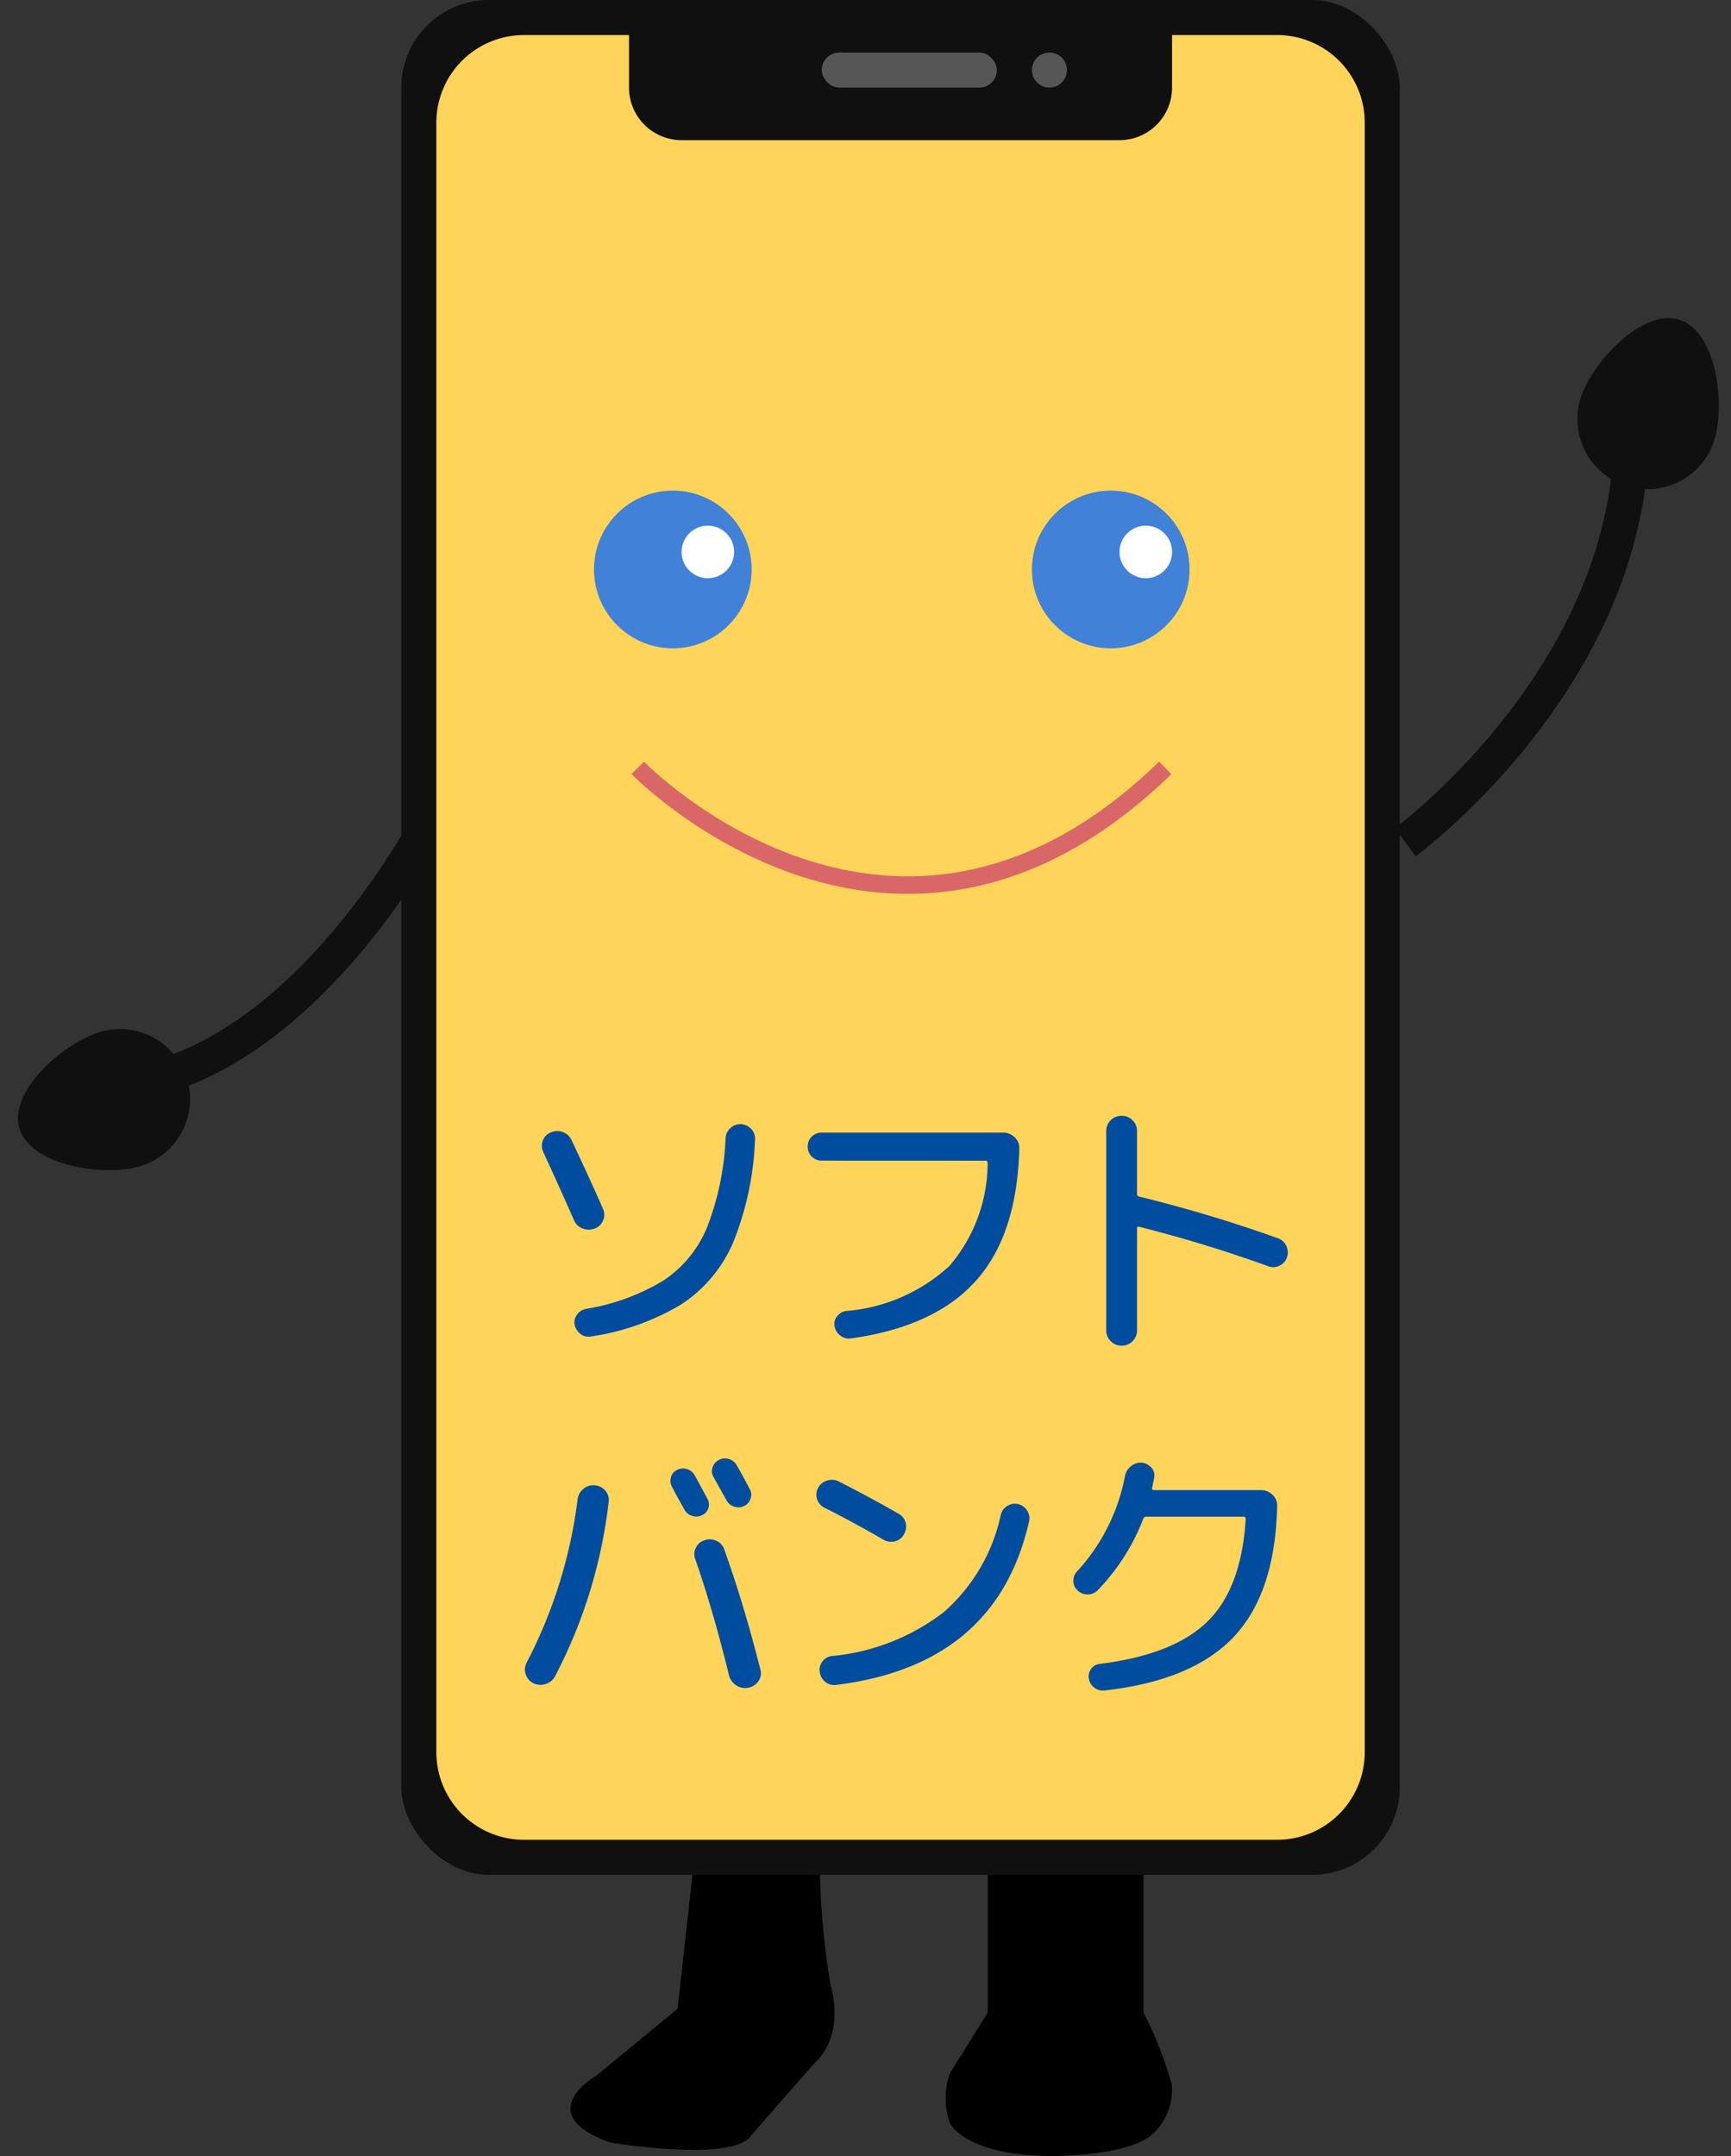
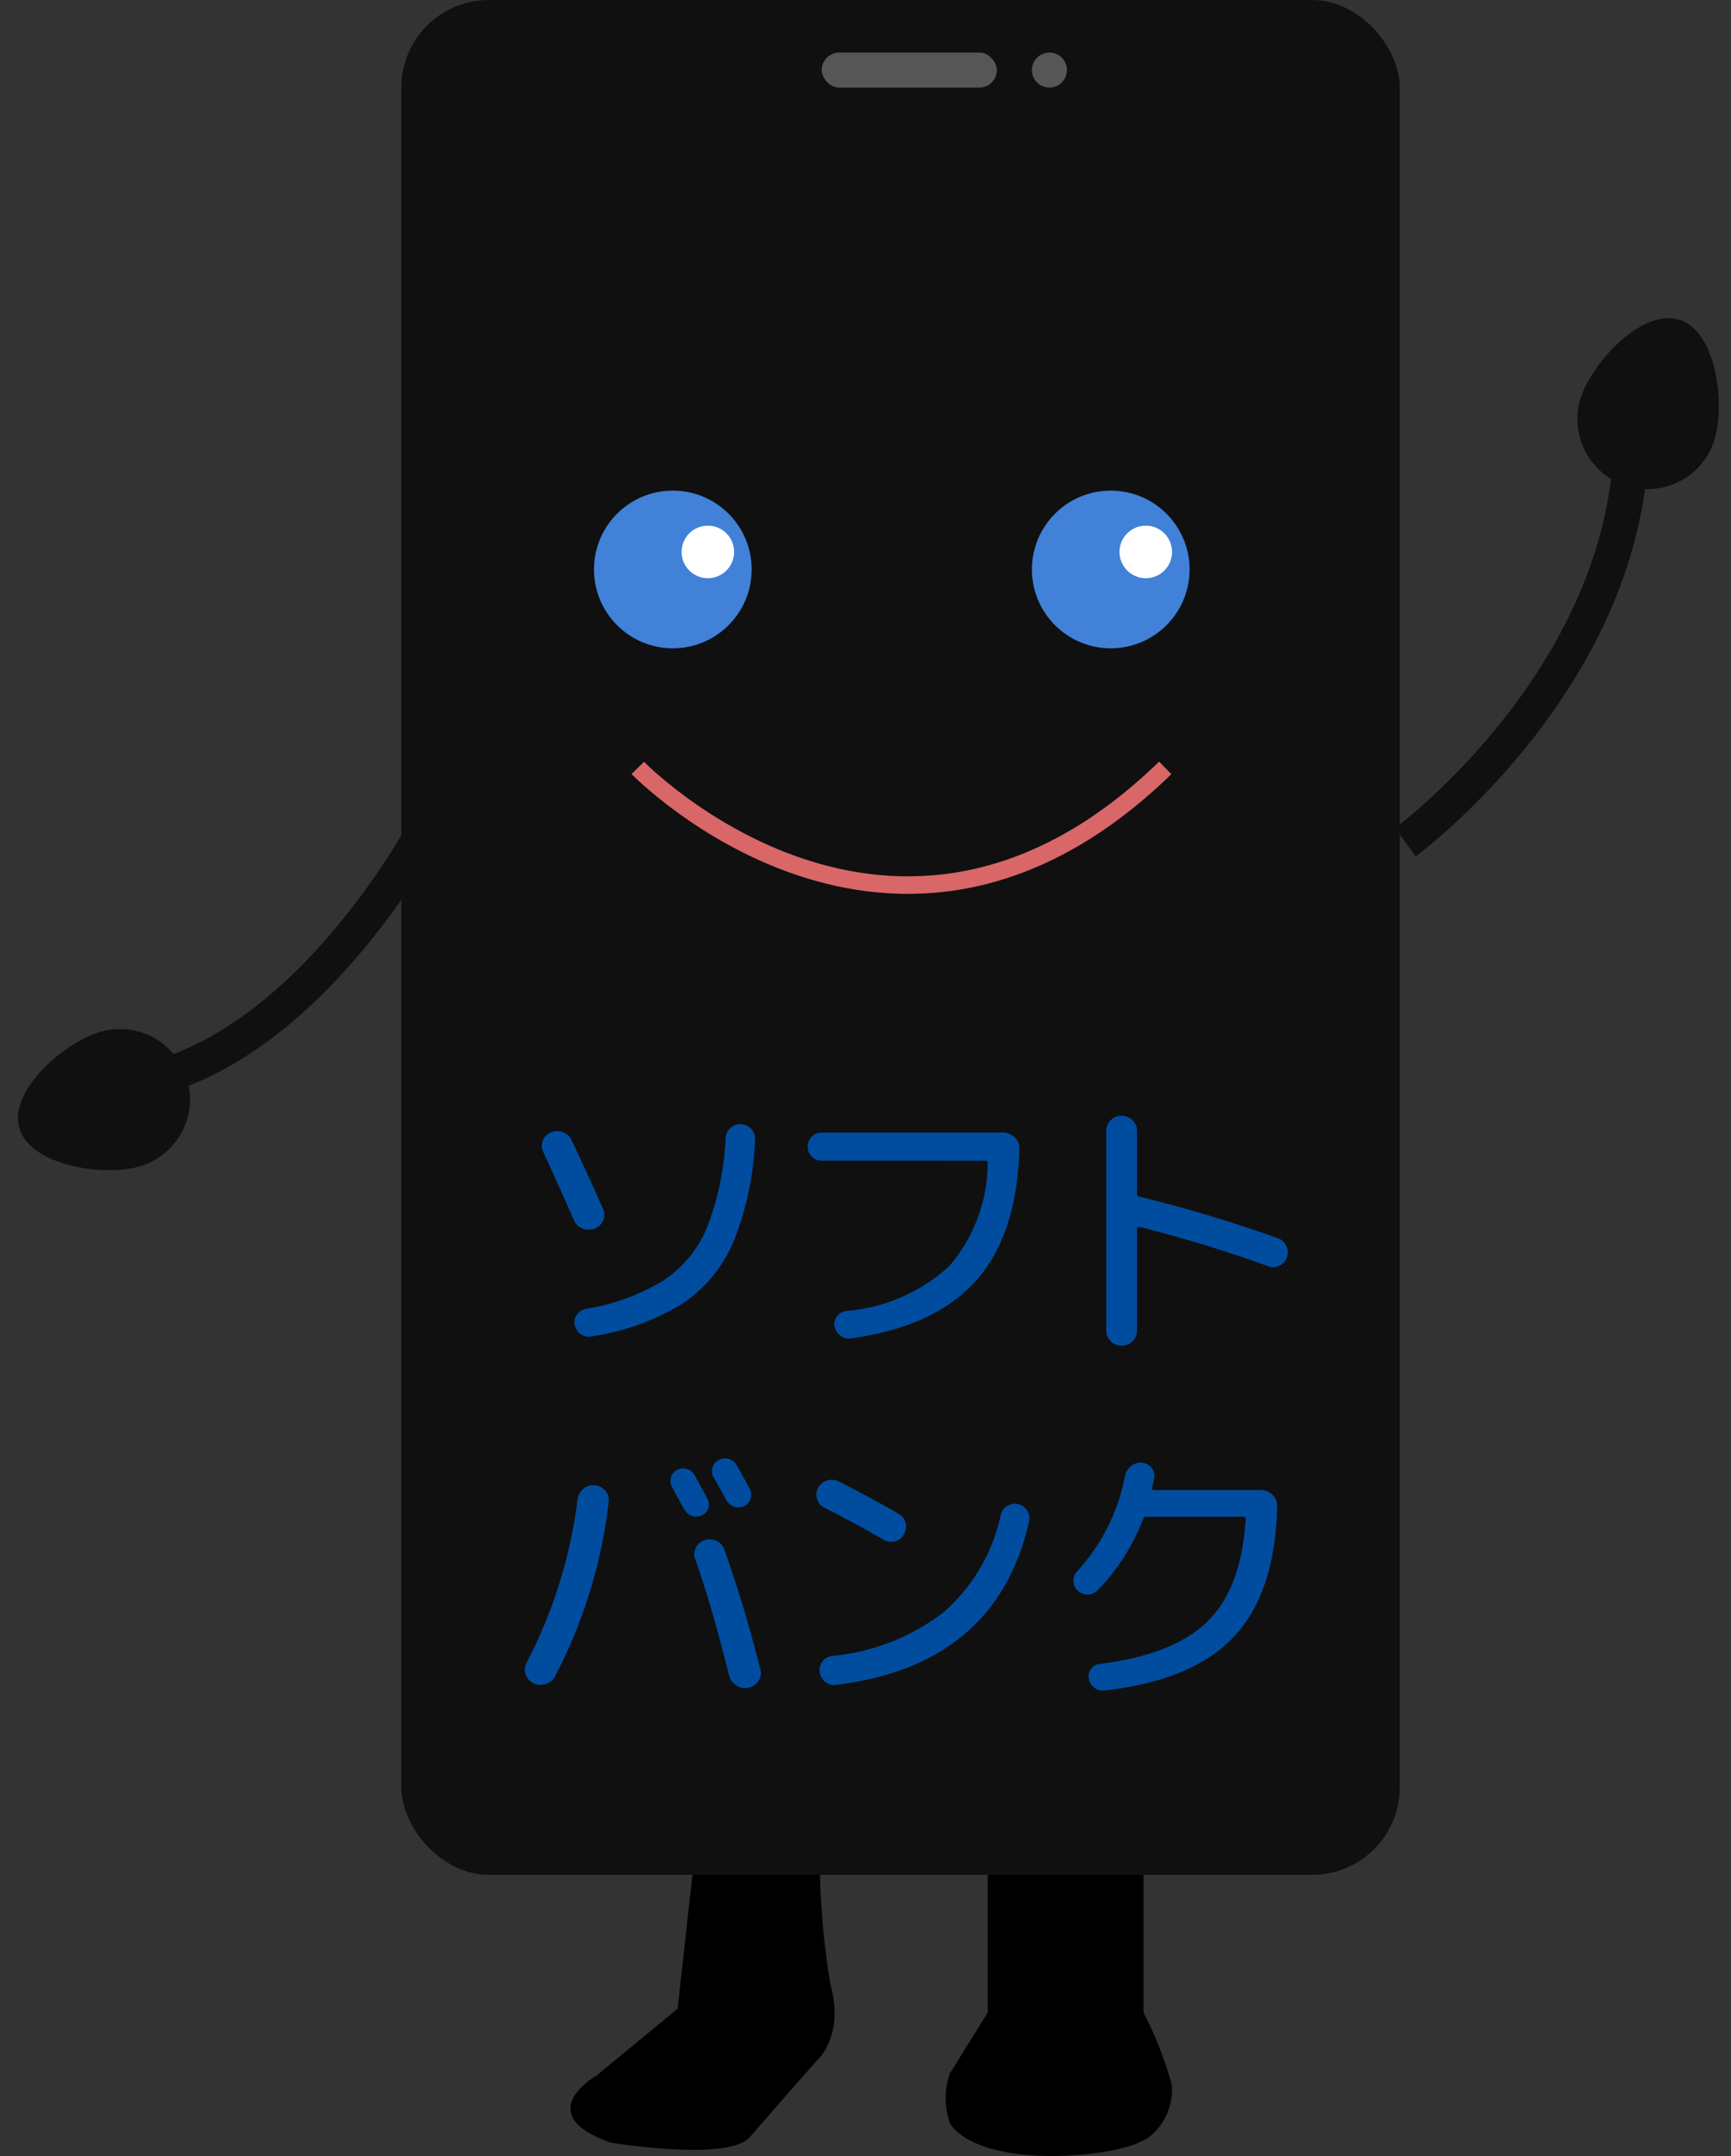
<svg xmlns="http://www.w3.org/2000/svg" viewBox="0 0 98.817 123.048">
  <rect x="0" y="0" width="98.817" height="123.048" fill="#333333" stroke="none" />
  <defs>
    <style>.a{fill:none;stroke:#101010;stroke-width:2px}.b{fill:#101010}.c{fill:#575656}.f{fill:#4181d8}.g{fill:#fff}*{font-family:-apple-system,BlinkMacSystemFont, mplus-1c, "M + 1c", "Hiragino Kaku Gothic ProN", "Hiragino Sans", sans-serif;}</style>
  </defs>
  <g transform="translate(-431.091 -7164)">
    <path class="a" d="M511.316 7212.068s11.862-8.7 12.847-21.716" />
    <path class="b" d="M521.32 7186.73c.682-2.103 3.558-5.157 5.66-4.474s2.634 4.843 1.952 6.945a4.002 4.002 0 0 1-7.612-2.472zM439.064 7230.57c-2.123.608-6.261-.068-6.87-2.192s2.541-4.89 4.665-5.499a4 4 0 0 1 2.205 7.69z" />
    <path class="a" d="M456 7210.17s-6.5 13.1-16.506 15.5" />
    <path d="M471.135 7266.364l-1.362 12.279-4.639 3.82s-3.82 2.183.819 3.82c0 0 6.549 1.091 7.913-.273 0 0 1.637-1.91 3.82-4.366 0 0 1.637-1.364.819-4.366 0 0-1.364-7.367 0-12.279zM487.477 7265.327v13.535l-2.156 3.465a4.2 4.2 0 0 0 0 2.838s.819 1.883 5.921 1.883c0 0 4.311 0 5.648-1.255a3.429 3.429 0 0 0 1.091-2.838 21.9 21.9 0 0 0-1.61-4.093V7265z" />
    <rect class="b" width="57" height="107" rx="5" transform="translate(454 7164)" />
    <rect class="c" width="10" height="2" rx="1" transform="translate(478 7167)" />
    <circle class="c" cx="1" cy="1" r="1" transform="translate(490 7167)" />
-     <path d="M504 7269h-43a5.006 5.006 0 0 1-5-5v-93a5.006 5.006 0 0 1 5-5h6v3a3 3 0 0 0 3 3h25a3 3 0 0 0 3-3v-3h6a5.006 5.006 0 0 1 5 5v93a5.006 5.006 0 0 1-5 5z" fill="#ffd45b" />
    <path d="M473.408 7228.16a.851.851 0 0 1 .576.28.805.805 0 0 1 .208.6 17.393 17.393 0 0 1-1.248 5.872 7.975 7.975 0 0 1-2.944 3.52 13.9 13.9 0 0 1-5.152 1.84.742.742 0 0 1-.6-.128.882.882 0 0 1-.348-.528.715.715 0 0 1 .128-.584.808.808 0 0 1 .516-.332 12.378 12.378 0 0 0 4.424-1.62 6.706 6.706 0 0 0 2.48-3.016 15.888 15.888 0 0 0 1.064-5.12.837.837 0 0 1 .288-.576.832.832 0 0 1 .608-.208zm-9.552 5.472q-.672-1.532-1.744-3.872a.8.8 0 0 1-.032-.66.768.768 0 0 1 .464-.472.884.884 0 0 1 .68-.016.88.88 0 0 1 .5.464q1.1 2.336 1.792 3.92a.8.8 0 0 1 0 .664.825.825 0 0 1-.48.456.95.95 0 0 1-.7-.008.85.85 0 0 1-.48-.476zM478 7230.24a.772.772 0 0 1-.568-.232.772.772 0 0 1-.232-.568.772.772 0 0 1 .232-.568.772.772 0 0 1 .568-.232h10.368a.9.9 0 0 1 .648.272.811.811 0 0 1 .264.64q-.128 4.928-2.48 7.548t-7.12 3.284a.8.8 0 0 1-.608-.152.836.836 0 0 1-.336-.532.674.674 0 0 1 .136-.568.775.775 0 0 1 .52-.312 9.877 9.877 0 0 0 5.888-2.56 9.044 9.044 0 0 0 2.192-5.888.113.113 0 0 0-.128-.128zm17.744 10.304a.849.849 0 0 1-.624.256.849.849 0 0 1-.62-.256.849.849 0 0 1-.26-.624v-11.36a.849.849 0 0 1 .256-.624.849.849 0 0 1 .624-.256.849.849 0 0 1 .624.256.849.849 0 0 1 .256.624v3.568q0 .144.112.16a79.5 79.5 0 0 1 7.936 2.384.8.8 0 0 1 .472.432.85.85 0 0 1 .04.656.8.8 0 0 1-.424.472.793.793 0 0 1-.632.04 76.874 76.874 0 0 0-7.376-2.256q-.128-.032-.128.096v5.808a.849.849 0 0 1-.256.624zm-25.568 9.632q-.128-.224-.368-.656t-.352-.656a.691.691 0 0 1-.064-.544.632.632 0 0 1 .336-.42.745.745 0 0 1 .576-.056.708.708 0 0 1 .448.36q.24.432.72 1.328a.677.677 0 0 1 .056.544.65.65 0 0 1-.36.4.728.728 0 0 1-.552.04.718.718 0 0 1-.44-.34zm3.76-.64a.678.678 0 0 1-.368.416.747.747 0 0 1-.568.032.737.737 0 0 1-.44-.368l-.736-1.316a.693.693 0 0 1-.056-.552.706.706 0 0 1 .36-.424.728.728 0 0 1 .568-.056.767.767 0 0 1 .456.36q.256.448.736 1.344a.679.679 0 0 1 .048.564zm-2.608 2.364a.885.885 0 0 1 .68.048.825.825 0 0 1 .44.512q1.136 3.184 2.048 6.816a.773.773 0 0 1-.1.656.875.875 0 0 1-.568.384h-.016a.875.875 0 0 1-.688-.128.951.951 0 0 1-.416-.576q-.928-3.776-1.936-6.656a.788.788 0 0 1 .056-.648.8.8 0 0 1 .5-.408zm-9.792 8.16a.828.828 0 0 1-.432-.5.846.846 0 0 1 .048-.664 27.568 27.568 0 0 0 2.912-9.328.922.922 0 0 1 .328-.592.846.846 0 0 1 .648-.208.868.868 0 0 1 .6.3.788.788 0 0 1 .2.616 28.363 28.363 0 0 1-3.056 9.968.908.908 0 0 1-.536.456.943.943 0 0 1-.712-.044zm16.624-10.012a.8.8 0 0 1-.424-.488.839.839 0 0 1 .564-1.06.864.864 0 0 1 .672.048q1.856.944 3.408 1.84a.8.8 0 0 1 .408.512.863.863 0 0 1-.088.656.8.8 0 0 1-.512.408.863.863 0 0 1-.656-.088q-1.548-.9-3.372-1.828zm11.04-.208a.828.828 0 0 1 .52.36.807.807 0 0 1 .12.616q-1.856 8.208-11.008 9.344a.792.792 0 0 1-.624-.168.844.844 0 0 1-.32-.568.774.774 0 0 1 .152-.6.786.786 0 0 1 .536-.312 12.324 12.324 0 0 0 6.4-2.512 10.215 10.215 0 0 0 3.248-5.552.786.786 0 0 1 .368-.5.82.82 0 0 1 .608-.108zm4.576 4.9a.789.789 0 0 1-.56.256.81.81 0 0 1-.592-.208.727.727 0 0 1-.256-.536.748.748 0 0 1 .208-.568 11.1 11.1 0 0 0 2.736-5.44.933.933 0 0 1 .336-.56.864.864 0 0 1 .608-.208.836.836 0 0 1 .56.28.647.647 0 0 1 .16.584q-.016.1-.056.288t-.056.288q-.032.128.112.128h6.112a.9.9 0 0 1 .648.272.811.811 0 0 1 .264.64q-.112 4.96-2.48 7.464t-7.392 3.06a.812.812 0 0 1-.88-.688.707.707 0 0 1 .136-.552.684.684 0 0 1 .5-.28q4.224-.528 6.152-2.432t2.168-5.84a.113.113 0 0 0-.128-.128h-5.548a.176.176 0 0 0-.176.128 12.021 12.021 0 0 1-2.576 4.048z" fill="#004da0" />
    <g transform="translate(303 5113)">
      <circle class="f" cx="4.5" cy="4.5" r="4.5" transform="translate(187 2079)" />
      <circle class="g" cx="1.5" cy="1.5" r="1.5" transform="translate(192 2081)" />
    </g>
    <g transform="translate(303 5113)">
      <circle class="f" cx="4.5" cy="4.5" r="4.5" transform="translate(162 2079)" />
      <circle class="g" cx="1.5" cy="1.5" r="1.5" transform="translate(167 2081)" />
    </g>
    <path d="M467.5 7207.825s14.618 15.053 30.11 0" stroke="#d96767" fill="none" />
  </g>
</svg>